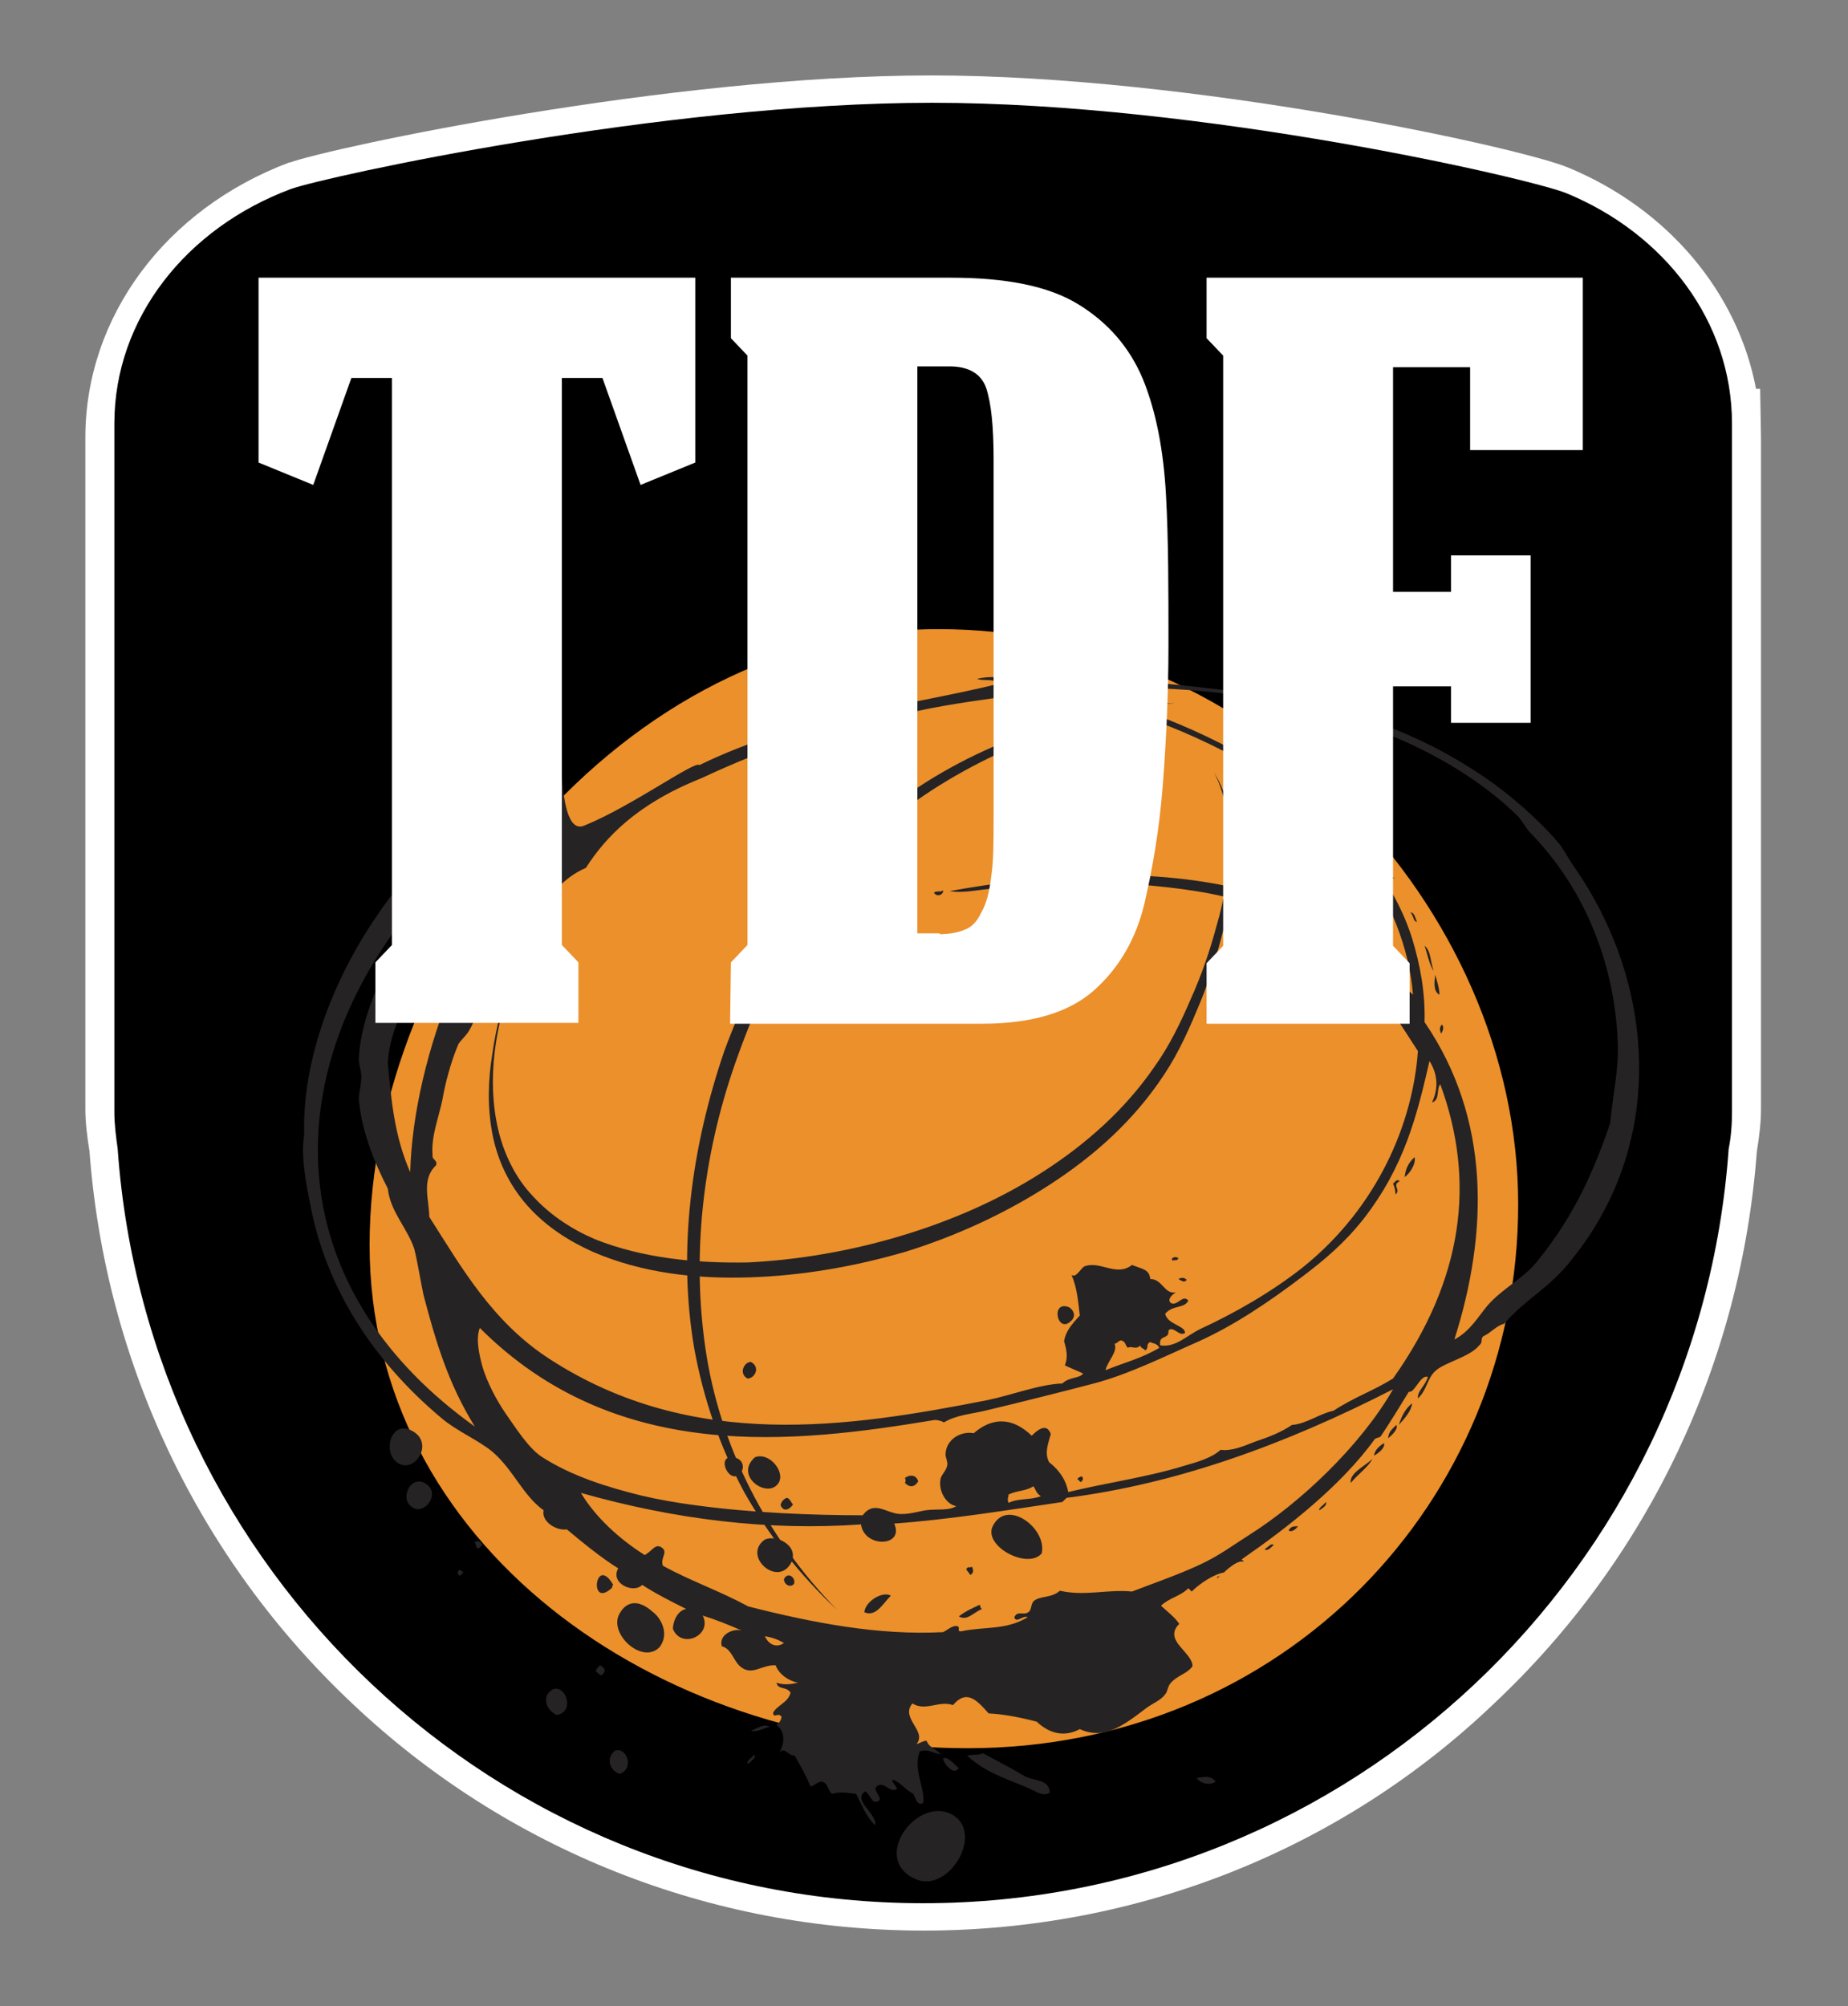
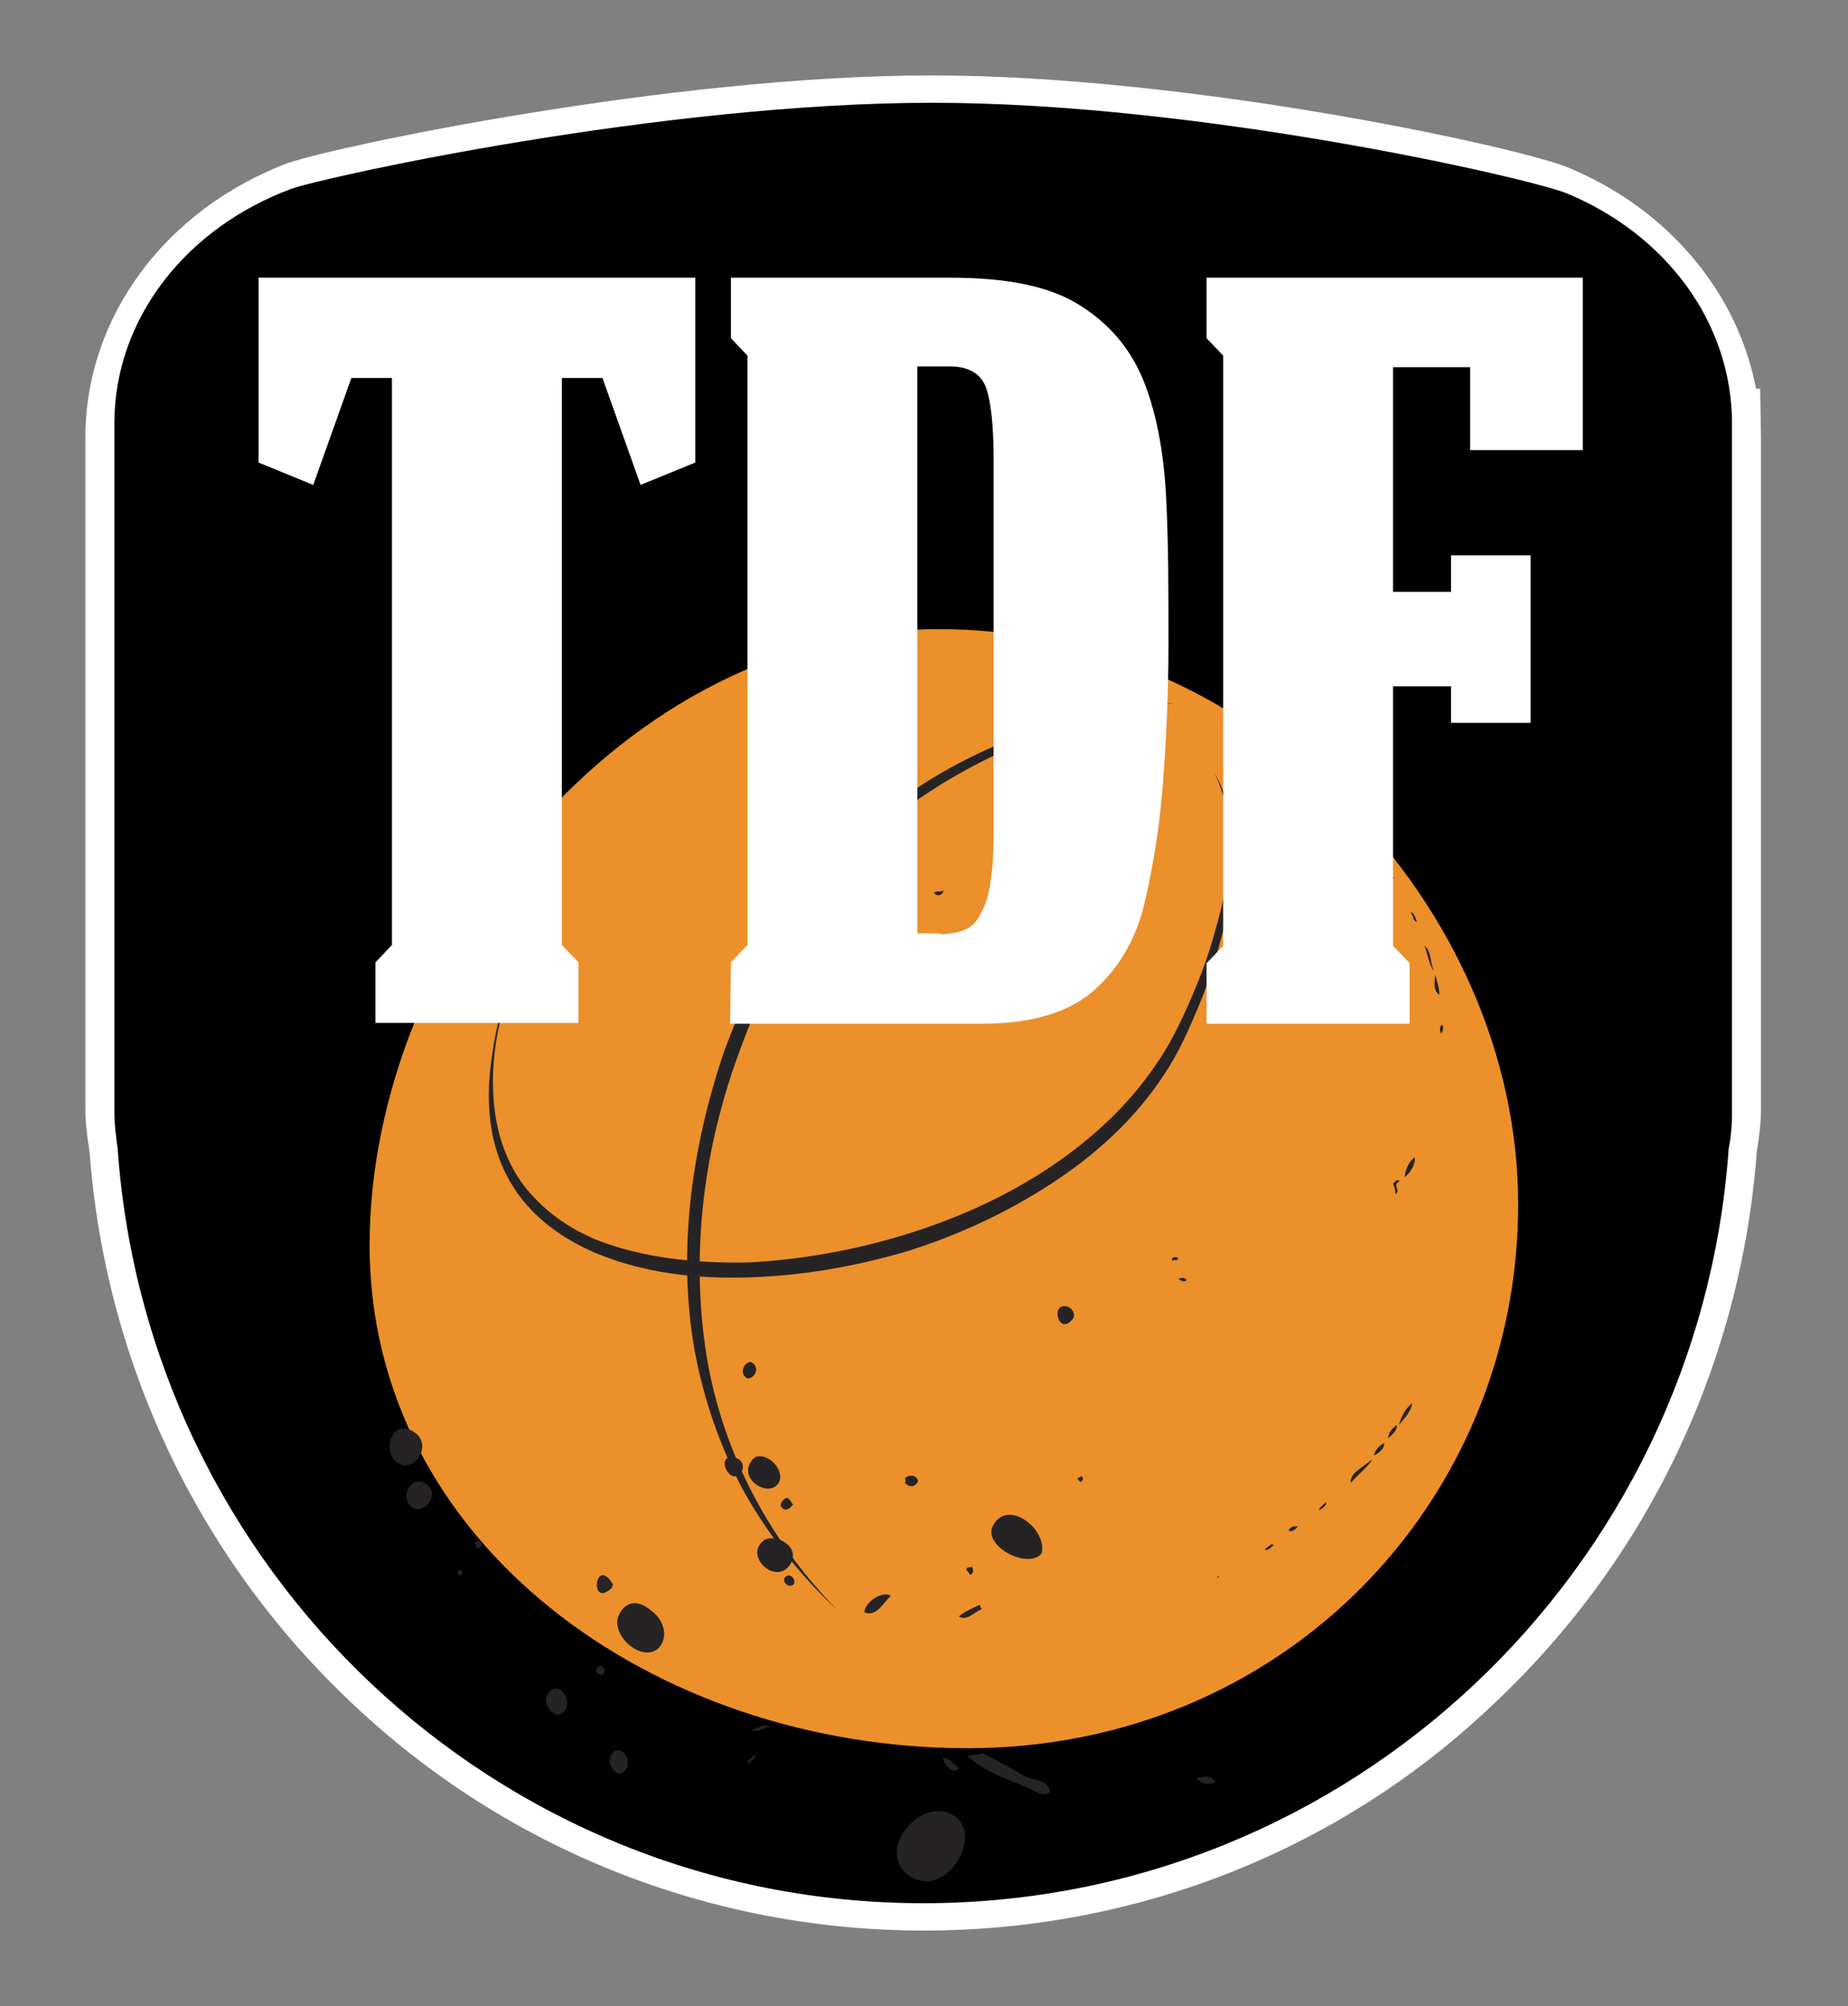
<svg xmlns="http://www.w3.org/2000/svg" version="1.1" id="Capa_1" x="0px" y="0px" viewBox="0 0 223 242" style="enable-background:new 0 0 223 242;" xml:space="preserve">
  <rect x="0" y="0" width="223" height="242" fill="#808080" stroke="none" />
  <style type="text/css">
	.st0{fill:url(#SVGID_00000175295794660781014200000016637709029321504132_);}
	.st1{fill:#F69322;}
	.st2{fill:#FFFFFF;}
	.st3{fill:#272425;}
	.st4{fill-rule:evenodd;clip-rule:evenodd;fill:#272425;}
	.st5{fill:url(#SVGID_00000049925780514652517170000006898059330811197619_);}
	.st6{clip-path:url(#SVGID_00000084496994813930651510000005803693507471460788_);}
	.st7{fill-rule:evenodd;clip-rule:evenodd;fill:#3D3C3E;}
	.st8{fill:#3D3C3E;}
	.st9{fill:#EB902B;}
	.st10{fill-rule:evenodd;clip-rule:evenodd;fill:#262324;}
	.st11{fill:#262324;}
	.st12{fill:#E77300;}
	.st13{fill-rule:evenodd;clip-rule:evenodd;fill:#E8E9EA;}
	.st14{fill:#E8E9EA;}
</style>
  <g>
    <g>
      <g>
        <path class="st2" d="M111.5,232.9c-25.7,0-50.3-9.7-69-27.4c-18.6-17.5-29.8-41.2-31.7-66.6c-0.3-1.9-0.5-3.5-0.5-5.1v-81     c0-14.6,9.7-27.6,24.6-33.2l0.1,0c5-1.8,45.7-10.5,77.4-10.5c31.4,0,71,8.7,76.8,11.1c12.1,5,20.5,15.1,22.7,26.7h0.5l0.1,5.9v81     c0,1.6-0.2,3.3-0.5,5.1c-1.9,25.5-13.1,49.1-31.7,66.6C161.8,223.2,137.2,232.9,111.5,232.9z" />
        <path d="M209,51.1c0-12.3-8.1-22.9-20-27.8c-4.5-1.8-44-10.9-76.5-10.9c-32.6,0-73.2,8.9-77.4,10.4     c-12.6,4.7-21.3,15.6-21.3,28.3v83c0,1.6,0.2,3,0.4,4.5c3.6,50.8,45.7,91,97.2,91s93.6-40.2,97.2-91c0.3-1.5,0.4-3,0.4-4.5     L209,51.1L209,51.1z" />
        <path class="st9" d="M183.2,145.3c0,35.9-28.4,65.6-66.4,65.6s-72.2-24.8-72.2-60.7s30.6-74.3,68.6-74.3     C151.3,75.8,183.2,109.3,183.2,145.3z" />
        <g>
          <g>
            <path class="st10" d="M165.6,102.4c-0.3,0.3,0.4,1.1,0.8,1.1C166.2,103.2,166.1,102.7,165.6,102.4z" />
            <path class="st10" d="M166.9,104.3c0.4,0.5,0.7,1.6,1.4,1.7C167.6,105.5,167.5,104.5,166.9,104.3z" />
            <path class="st10" d="M170.2,110.1c0.4,0.3,0.3,1.1,0.8,1.1C170.8,110.9,170.7,110,170.2,110.1z" />
            <path class="st10" d="M173.9,124.7c0.2-0.3,0.4-0.8,0.1-1.1C173.6,124,173.8,124.4,173.9,124.7z" />
            <path class="st10" d="M169.5,142c0.6-0.4,1.4-1.6,1.2-2.4C169.9,140.3,169.6,141.1,169.5,142z" />
            <path class="st10" d="M105.7,92.7c0.2-0.8-0.1-1.8-1-2.3c-0.4,0.1-1,0.6-1.5,0.3c-0.6,1.3-0.5,2.6-0.7,4       C104.2,95.3,104.5,93.1,105.7,92.7z" />
            <path class="st10" d="M113.8,107.4c-0.3,0.3-0.8,0-1.1,0.3C113.1,108.3,113.9,107.9,113.8,107.4z" />
            <path class="st10" d="M168.8,171.9c0.8-0.9,1.5-1.7,1.6-2.6C169.6,169.9,169.1,170.9,168.8,171.9z" />
            <path class="st10" d="M167.5,173.5c0.3-0.2,1.3-1.1,1-1.6C167.9,172.5,167.6,172.7,167.5,173.5z" />
            <path class="st10" d="M165.8,175.6c0.6-0.3,1.4-1,1.2-1.5C166.5,174.4,165.9,174.9,165.8,175.6z" />
            <path class="st10" d="M142.2,151.8c-0.3-0.3-1-0.1-0.7,0.3C141.7,151.9,142,152.2,142.2,151.8z" />
            <path class="st10" d="M143.2,154.4c-0.3-0.3-0.6-0.3-1-0.1C142.6,154.5,142.9,154.8,143.2,154.4z" />
            <path class="st10" d="M163,178.9c0.8-1,2.2-2,2.6-2.9C164.7,176.9,162.8,177.7,163,178.9z" />
            <path class="st10" d="M159.2,182.2c0.3-0.2,1-0.6,0.8-1C159.7,181.6,159.1,181.9,159.2,182.2z" />
            <path class="st10" d="M129.3,159.3c0.6-0.6,0.2-1.3-0.3-1.6C126.7,156.8,127.6,161.1,129.3,159.3z" />
            <path class="st10" d="M155.5,184.6c0.3,0.4,1.1-0.3,1.1-0.5C156.2,184.2,155.9,184,155.5,184.6z" />
            <path class="st10" d="M152.6,186.9c0.4,0.3,0.8-0.3,1.1-0.5C153.4,186.1,153.1,186.6,152.6,186.9z" />
            <path class="st10" d="M130.5,178.1c-0.2,0.1-0.3,0.1-0.5,0.3c0.2,0.2,0.3,0.3,0.4,0.4C130.7,178.6,130.8,178.3,130.5,178.1z" />
            <path class="st10" d="M119.8,184.1c-1.2,2.4,4.2,5.3,5.9,3.3C126.4,184.4,121.5,180.7,119.8,184.1z" />
            <path class="st10" d="M109.2,178.3c0.1,0.2,0.1,0.4,0,0.6c0.6,0.6,1.2,0.5,1.6-0.2C110.6,178,109.9,177.8,109.2,178.3z" />
            <path class="st10" d="M144.4,214.5c0.4,0.6,1.6,1,2.3,0.4C146,214.1,145.2,214.4,144.4,214.5z" />
            <path class="st10" d="M117.1,190c0.5-0.3,0.3-0.7,0.2-1c-0.3,0.2-0.5-0.1-0.7,0.3C116.6,189.4,116.9,189.7,117.1,190z" />
            <path class="st10" d="M90.2,166.3c0.9,0,1.6-1.4,0.4-2C89.8,164.3,89.1,165.7,90.2,166.3z" />
            <path class="st10" d="M115.7,195c1,0.6,1.8-0.5,2.8-0.9c-0.3-0.2-0.1-0.3-0.3-0.5C117.4,194,116.6,194.3,115.7,195z" />
            <path class="st10" d="M91.1,175.8c-2.5,2.2,1.3,4.9,2.7,3.3C95,177.8,92.9,175.1,91.1,175.8z" />
            <path class="st10" d="M95,180.7c-0.3,0-0.8,0.5-0.8,0.9c0.3,0.7,0.9,0.7,1.5-0.1C95.4,181.2,95.4,180.9,95,180.7z" />
            <path class="st10" d="M104.3,194.5c1.4,0.6,2.2-1,3.2-2C106.5,191.9,104.4,193.2,104.3,194.5z" />
            <path class="st10" d="M88.5,175.8c-2.3-0.3-0.3,3.8,1,1.7C89.8,177,89.7,176,88.5,175.8z" />
            <path class="st10" d="M123.7,214.3c-1.7-1-3.6-2-5.1-2.8c-0.6,0.3-1.3,0.1-1.9,0.3c2.5,2.3,5.5,3,7.8,4.1       c0.6,0.3,1.6,0.9,2.2,0.3C126.5,214.6,124.9,214.9,123.7,214.3z" />
            <path class="st10" d="M95.3,188.8c0.7-1,0.5-2.3-1.1-3c-0.7-0.3-1.6-0.3-2,0C89.7,187.7,93.6,191.3,95.3,188.8z" />
            <path class="st10" d="M94.6,190.5c0,0.6,0.7,1.1,1.2,0.6C96.1,190.4,95.1,189.5,94.6,190.5z" />
            <path class="st10" d="M115.7,213.3c-0.6-0.5-1.3-1.4-1.9-1.2C113.8,212.7,115.1,214.3,115.7,213.3z" />
            <path class="st10" d="M115.2,219.1c-4.2-2.9-10.4,5.1-4.7,7.6C114.4,228.4,118.6,221.5,115.2,219.1z" />
            <path class="st10" d="M78.7,194.4c-1.7-1.5-3.1-1.2-3.9,0.2c-1.5,2.4,2.7,6.3,4.8,4.1C80.8,197.1,79.8,195.2,78.7,194.4z" />
            <path class="st10" d="M73.9,191.5c-0.1-0.1,0-0.2,0.1-0.3C71.8,187.4,71,194.3,73.9,191.5z" />
            <path class="st10" d="M90.6,208.8c0.8,0.2,1.5-0.3,2.3-0.5C92.1,207.9,91.4,208.5,90.6,208.8z" />
            <path class="st10" d="M49.7,172.6c-2.6-1.4-3.7,2.9-1.5,4C50.2,177.6,52.4,174,49.7,172.6z" />
            <path class="st10" d="M91,211.7c-0.2,0.3-1.1,0.8-0.7,1.1C90.5,212.5,91.4,212,91,211.7z" />
            <path class="st10" d="M51.4,179c-1.7-1.1-2.9,1.3-2.1,2.4C50.8,183.4,53.4,180.3,51.4,179z" />
            <path class="st10" d="M57.3,186.1c0.2,0.3,0.1,0.4,0.3,0.7c0.2,0,0.4-0.2,0.6-0.4C58.1,186,57.5,185.7,57.3,186.1z" />
            <path class="st10" d="M72.4,200.9c-0.3,0.3-0.5,0.5-0.5,0.7c0.3,0.3,0.5,0.5,0.7,0.5C73.2,201.6,73,201.2,72.4,200.9z" />
            <path class="st10" d="M55.5,190.1c0.2-0.2,0.3-0.3,0.4-0.4c-0.2-0.2-0.3-0.3-0.5-0.3C55.1,189.7,55.3,190,55.5,190.1z" />
            <path class="st10" d="M66.3,204.1c-0.8,0.8-0.4,2.2,0.9,2.8C69.7,206.4,67.9,202.5,66.3,204.1z" />
            <path class="st10" d="M74.2,211.2c-1.2,1-0.5,2.5,0.6,2.8C76.6,213.3,75.6,210.7,74.2,211.2z" />
-             <path class="st10" d="M189.9,104.5c-0.7-1-1.2-2.1-2-3c-2.3-2.7-5.9-5.8-8.7-7.7c-11-7.5-21.8-9.5-32.7-10.7       c-3.7-0.4-7.4-0.9-10.8-0.8c-2.8,0.1-5.5,0.7-8.1,0.6c-3.4-0.1-6.5-1.8-9.7-1c0.8,0.3,2.1-0.1,2.6,0.6c-12,2.9-24.2,4-36.1,9.8       c-0.5-0.6-8.2,5-13.9,7.3c-3.6,1.5-2.5-12.6-3.1-12.1c-1.8,1.6-3.2,4.1-5.3,5.9c-1.6,1.6-3.6,2.8-5,4.3       c-1.7,1.9-3.8,3.3-5.5,5.2c-10,10.5-15.2,23.5-14.9,34c-0.4,2.8,0.2,5.7,0.9,9.2c1.9,9.1,7.1,17.8,15.7,25       c1.9,1.6,4.4,2.6,6.2,4.1c2.5,2.2,3.6,5.2,6.1,7c-0.3,1.4,1.6,2.5,2.8,2.3c1.8,1.5,4.1,3.4,6.2,4.7c-1,1.8,1.8,3.1,2.9,2       c1.7,1.1,3.5,2,5.3,2.9c-1.1,0.2-1.6,1.6-1.6,2.4c1,2.5,4.8,0.8,3.6-1.6c1.6,0.5,3.1,1.1,4.7,1.8c-1-0.3-2.8,0.5-2.4,1.9       c1.2,0.3,1.4,1.8,2.3,2.5c1.4,1.1,2.5-0.3,4.2-0.2c0.4,1.1,1.6,1.9,2.7,2.1c-0.9,0.2-1.7,0.3-2.6,0c0.2,0.9,1.2,0.4,1.7,1.2       c-0.3,1.2-1.6,1.5-2.1,2.4c0,0.8,0.6-0.1,1,0.5c0,0.3-0.2,0.7-0.6,1c1.1,0.8,1,2.3,0.3,3.4c0.7-0.9,1,0.3,1.9,0.3       c0.7,1.2,1.4,2.5,1.9,3.7c0.5,0,1-0.8,1.6-0.5c0.6,0.4,0.5,1,1,1.4c1-0.3,2-0.1,2.9,0c0.7,1.3,1.1,2.6,2.3,3.8       c0.3-1.4-2.8-3-1.2-4.1c0.6,0.3,0.8,1.6,1.5,1.2c0.8-0.2-0.5-1.2-0.2-1.7c0.8-0.9,1.6,0.6,2.3,0.3c0.7,0-0.5-0.9-0.3-1.2       c1,0.3,1.5,1.2,2.5,1.7c0.2,0.3,0.5,1.6,1.2,1.1c0.3-1.6-1.3-4.2-0.4-6.2c1-0.4,1.7,0.3,2.5,0.3c-0.9-0.9-1.3-0.7-1.7-1.6       c-0.4,0-0.8,0.3-1.2,0.4c1.3-1.6-2-3.1-0.5-4.9c1.6,1,3.2-0.4,4.9,0.2c1.6-1.9,2.8-0.7,4.3,1c1.9,0.1,3.9,0.5,5.8,1       c1.7,1.6,3.5,1.8,5.2,0.9c2.9,1.3,5.1-0.3,8.1-2.6c0.7-0.5,1.7-0.9,2.2-1.6c0.3-0.3,0.3-1,0.7-1.4c0.8-0.9,2-1.1,2.6-2       c0-1.7-3.6-3.1-1.6-5.1c-0.6-0.9-1.6-1.6-2.2-2.2c1.1-1,2.3-1.1,3.3-2.1c0.2,0.2,0.3,0.3,0.4,0.4c1-1,2.7-2.1,3.9-2.3l0,0       c0.7-0.7,1.8-1.5,2.3-1.3c0.3-0.3-0.5,0,0-0.4c5.2-3.6,11.8-8.7,15.9-14.4c0.3-0.2,0.4-0.1,0.7-0.3c1.2-1.8,2.3-3.6,3.4-5.4       c0.7,0.2,1.4-2.1,2.3-1.8c-0.3,1.1-1.3,1.7-1.2,2.6c1.1-1,1.1-2.4,2.1-3.3c1-1,4.2-1.7,5.3-3.1c0.5-0.4,0.1-0.8,0.5-1.1       c0.9-0.4,1.6-1.3,2.5-1.5c2.8-3.2,5.4-4.2,8.2-7.8C201.3,137.5,199.6,118.3,189.9,104.5z M70.7,104.7       c2.3-3.6,6.1-7.7,13.9-10.8c7.7-3.6,15.4-6.3,23.2-7.4c3.9-1.1,8.1-1.7,12.3-2.3c4.5-0.7,8.6-0.9,13.3,0.9       c1.4,0.5,2.9,0.7,4.2,1.2c8.2,2.9,19.2,8.1,26.3,17.1c3.8,4.9,6.2,11.1,6.6,16.6c-3.5-3.4-7-6.2-10.8-8.5       c-3.7-2.2-7.8-3.8-11.6-4.6c-11.1-2.3-22.9-1.3-33.5,0.6c1.7,0.3,3.5-0.2,5.3-0.3c5.3-0.3,10.8-0.7,16.3-0.6       c8.3,0.7,18.3,1.6,26.4,9.2c3.8,3.5,6.1,7.3,8.5,11c-0.6,8.6-4.8,18.8-13.9,26.1c-3.8,3-8.2,5.5-12.3,7.4c-1.7,0.8-3,2.3-4.9,2       c-0.2-1.4,1.1-0.6,1-1.8c0.6-0.6,1.3,0.8,2,0.3c0-0.9-2.1-1-2.4-2.3c0.9-1.1,2.3-0.6,2.8-1.6c-0.7-0.8-1.3,0.7-2.1,0.3       c-0.5-0.4,0.1-1,0.6-1.3c-1.4,0.3-1.6-1.6-3.1-1.6c-0.1-1.2-1-1.2-2.2-1.7c-1.9,1.5-3.9-0.6-5.8,0.2c-0.5,0.4-1,1.4-1.5,1       c0.7,1.6,0.8,3.3,1,4.9c-1,1.1-1.7,1.9-1.9,3.1c0.3,1,0.5,1.9,0.1,2.9c0.3,0.2,1.6,0.7,2.2,1c-0.4,0.6-1.7,0.4-2.5,1.2       c-2.8,0.1-6.1,1.4-9,2c-16.8,3.3-35.6,6.2-52.8-4.9c-7-4.5-10.7-11.1-14.6-17.2c0-2-1-4.5,0.8-6.2c0.3-0.6-0.5-0.7-0.4-1.2       c-0.2-2.3,0.7-4.4,1.2-6.8c0.3-1.8,1-4.5,1.9-6.6c0.2-0.4,0.8-0.9,1.2-1.5c1-1.6,1.5-3.6,2.3-5.4c1.6-3.1,3.4-5.7,5.9-8.8       C66.5,108,67.9,105.9,70.7,104.7z M134.5,162.1c0.3,0,0.5-0.4,0.8-0.4c0.6,0.2,0.4,0.5,0.8,0.9c0.4-0.3,1,0.3,1.5-0.3       c0,0.3,0.3,0.3,0.6,0.6c0.5-0.3,0-0.7,0.6-1c0.3,0.2,0.8,0.1,1.1,0.7c-2.2,1.3-4.3,1.8-6.5,2.7       C133.7,164.1,134.9,163.1,134.5,162.1z M49.5,141.4c-1.9-4.3-2.3-8.7-2.7-13.2c0.3-6,5.4-13.1,10.3-17.1       c0.1-0.1,0.2-0.2,0.3-0.3c0.1,0.1,0.2,0.2,0.3,0.3c-0.2,2.9-1.9,5.2-3,7.7C51.6,126.4,49.7,134.3,49.5,141.4z M46.7,113.6       c1.7-2.6,3.2-4.8,5.5-7.4c1.2-1.4,2.5-2.9,3.7-4.1c1.8-1.7,6.1-5.9,8.1-5.4c0.1,0.1,0,0.2,0.1,0.3c-0.3,1.5-1.6,3.3-2.6,4.3       c-2.4,2.4-5.6,4.1-8.4,7.5c-0.6,0.1-1.2-0.8-1.7-0.4c-0.8,0.7,0.1,1.4-0.2,2.1c-0.8,1.8-2.3,2.8-3.7,4.9       c-2.3,3.6-4.1,8.7-4.2,12.4c0,0.7,0.3,1.3,0.3,2.1c0,1-0.3,1.9-0.3,2.7c0.3,3.6,1.7,7.3,3.5,10.8c0.3,2.8,2.4,4.8,3.2,7.3       c0.4,1.6,0.7,3.6,1.1,5.5c1.4,5.3,2.9,10.6,6.2,15.9C35.2,156.3,33.5,133,46.7,113.6z M92.3,197.4c0.8,0.1,1.6,0.4,2.3,0.8       C93.8,198.8,92.8,198.5,92.3,197.4z M150.7,185.2c-1.9,1.2-3.6,2.5-6,3.6c-2.6,1.2-5.5,2.2-8.1,3.2c-2.9-0.3-5.7,0.6-8.7-0.1       c-1,0.9-2.3,0.6-3.1,1.2c-0.4,0.3-0.3,1-0.6,1.3c-0.6,0.6-1.4-0.2-1.8,0.7c0.2,0.8,1.1-0.3,1.6,0c-2.6,1.6-5.3,1.1-8,1.7       c-0.6,0-0.1-0.3-0.4-0.6c-0.6-0.2-1.2,0.4-1.8,0.7c-7.8,0.4-15.6-1.1-23.5-3.1c-3.5-1.9-6.8-3-10.3-4.9c-0.4-1,0.8-1.7-0.3-2.3       c-0.7-0.3-1,0.5-1.9,1c-3-1.9-5.9-4.5-7.7-7.5c11.3,3.2,22.6,4.6,33.8,3.8c0.4,2.9,5.3,2.7,4-0.1c6.8-0.5,13.5-1.6,20.3-2.6       c0.2-0.2,0.3-0.3,0.5-0.5c13.3-1.7,26.3-6.4,39.4-13.1C164.2,174.4,156.9,181.3,150.7,185.2z M121.7,180.3c1-0.5,2.1-0.4,3-1       c0.3,0.4,0.3,0.8,0.9,1.2c-1.3,0.5-2.6,0.2-3.9,0.8C121.5,180.9,121.7,180.6,121.7,180.3z M168.1,166.3       c-2.4,1.5-4.8,2.3-7.2,3.9c-1.6,0.3-3.3,1.6-5,1.7c-1.3,0.9-2.9,1.5-4.4,2c-1.5,0.6-3,1.2-4.2,1c-1.1,1-2.9,1.5-4.3,1.9       c-4.5,1.4-9.6,2.1-14.1,3.2c-0.2-1.3-1-2.6-2.3-3.6c-0.6-1.1-0.1-2.3,0.2-3.4c-0.5-1.4-1.6-0.5-2.3,0.2c-2.4-2.3-4.8-2.2-7-0.3       c-1.6-0.3-3.4,0.8-3.4,2.6c0,0.3,0.3,0.9,0.2,1.3c-0.1,0.6-0.7,1.1-0.8,1.6c-0.3,1.5,0.7,3.1,1.9,3.3c-1,0.6-2.3,0.3-3.7,0.5       c-1.2,0.2-2.7,0.7-3.9,0.3c-1.2-0.3-2.5-1.3-3.7,0.3c-6.1,0-13.5-0.3-20.1-1.2c-2.3-0.3-4.6-0.7-6.7-1.2c-4-1-8.3-2.3-12-4.7       c-1.6-1.1-3.1-3.5-4.3-5.2c-1.1-1.6-2.3-3.9-2.8-5.7c-0.4-1.5-0.8-3.3-0.3-4.6c16.5,16.5,38,13.9,54.9,11.1       c0.3,0,0.8,0.1,1.1,0.3c1.5-0.9,3.2-1,4.9-1.4c4.2-1,9-2.2,13.2-3.3c4.2-1.1,8.6-3.3,12.7-5.1c4.2-1.9,8.4-4.7,12.6-7.9       c2.5-1.9,4.9-3.9,7.2-6.8c5-6.4,6.5-12.6,8-19.1c1,1.6,1.1,3.3,0.3,5c1-0.3,0.5-1.6,1-2.2C178.1,142.5,176.6,154.3,168.1,166.3       z M185.7,151.9c-1.6,2.2-4.4,3.5-6.2,5.6c-1.1,1.3-2.1,3.1-4,4.1c4.1-12.9,4.4-26.6-3.6-38.3c0.1-3.5-0.5-6.8-1.5-10.1       c-5.3-16.8-26.9-27-41.3-30c8.2-0.6,17.2-0.1,25.9,1.6c4.5,0.9,8.7,2.3,13,4c5.1,2.1,10.7,5.3,15.1,9.6c0.6,0.6,1,1.5,1.6,2.1       c6.8,7,10.1,16.1,10.5,24.9c0.2,3.5-0.6,6.8-0.9,10.1C192.4,141.1,190,146.6,185.7,151.9z" />
            <path class="st10" d="M146.9,190.4c0.1-0.1,0.2-0.2,0.3-0.3C147,190.2,146.8,190.2,146.9,190.4z" />
            <path class="st10" d="M156.5,94.3c0.3-0.2,1,1,1,0.3C157.2,94.7,156.5,93.6,156.5,94.3z" />
-             <path class="st10" d="M173,117.1c-0.4-1-0.3-2.4-1.1-3C172.2,114.9,172.5,116.5,173,117.1z" />
+             <path class="st10" d="M173,117.1c-0.4-1-0.3-2.4-1.1-3C172.2,114.9,172.5,116.5,173,117.1" />
            <path class="st10" d="M173.7,120c0-0.8-0.3-1.6-0.5-2.4C173.1,118.3,172.9,119.6,173.7,120z" />
            <path class="st10" d="M168.9,142.5c-0.3-0.3-0.5,0-0.8,0.3c0.2,0.4,0.3,0.9,0.3,1.3C169.1,143.5,167.9,143,168.9,142.5z" />
          </g>
          <path class="st11" d="M141.8,84.8c-6,0.7-11.9,2.3-17.4,4.4c-5.5,2.2-10.9,5.1-15.6,8.7c-2.3,1.9-4.5,3.9-6.5,6.1      c-2,2.3-3.7,4.7-5.4,7.1c-3.2,5-5.8,10.5-7.8,16.1c-4.1,11.2-5.7,23.4-4,35.3s7.4,23,15.9,31.7c-4.4-4.1-8.2-8.9-11.2-14.2      c-2.9-5.4-4.9-11.2-6-17.2c-2.1-12-0.3-24.6,3.6-36c2.1-5.7,4.8-11.3,8.1-16.4c3.3-5.1,7.4-9.9,12.4-13.4      C117.8,89.6,129.8,85.6,141.8,84.8z" />
          <path class="st11" d="M62,117.7c-2.2,5.9-3.3,12.4-1.9,18.5c0.7,3,2.1,5.9,4.2,8.1c2.1,2.3,4.7,4,7.5,5.2      c5.8,2.3,12.1,2.9,18.4,2.8c6.2-0.3,12.5-1.4,18.5-3.2c6-1.8,11.8-4.3,17.1-7.7c5.3-3.4,10-7.6,13.5-12.7      c1.8-2.5,3.2-5.4,4.4-8.2c1.3-2.9,2.3-5.8,3.1-8.8c0.9-3,1.4-6.2,1.5-9.3c0-3.1-0.3-6.4-1.8-9.2c1.7,2.7,2.2,6,2.3,9.2      c0.1,3.2-0.3,6.4-1.1,9.5c-0.8,3.1-1.7,6.2-2.9,9.1c-1.2,2.9-2.5,5.9-4.3,8.6c-3.6,5.5-8.4,9.8-13.8,13.3      c-5.4,3.5-11.3,6.2-17.4,8.1c-6.2,1.8-12.5,2.9-18.9,3.1c-6.4,0.2-12.9-0.5-18.9-3.1c-2.9-1.3-5.7-3.1-7.9-5.6s-3.6-5.5-4.2-8.7      c-0.6-3.2-0.5-6.4,0-9.5C59.9,123.7,60.7,120.6,62,117.7z" />
        </g>
        <g>
          <path class="st2" d="M83.9,33.5v22.3l-6.6,2.7l-4.6-12.9h-4.9V114l2,2.1v7.3H45.3v-7.3l2-2.1V45.6h-4.9l-4.6,12.9l-6.6-2.7V33.5      H83.9z" />
          <path class="st2" d="M88.2,116.1l2-2.1V42.9l-2-2.1v-7.3h26.5c6.7,0,11.8,1,15.4,3.2c3.6,2.2,6.2,5.2,7.8,9      c1.6,3.9,2.5,8.6,2.8,14s0.3,11.4,0.3,18.1c0,6.2-0.3,12-0.7,17.1c-0.4,5.1-1.2,9.8-2.2,14.1c-1,4.2-3,7.7-6,10.4      c-3,2.7-7.5,4.1-13.6,4.1H88.1L88.2,116.1L88.2,116.1z M113.4,112.7c1.1,0,2.2-0.2,2.9-0.5c0.9-0.3,1.6-1,2.1-2.1      c0.6-1,1-2.5,1.2-4.3c0.3-1.8,0.3-4.3,0.3-7.4v-43c0-4-0.3-6.8-0.9-8.6c-0.6-1.7-2.1-2.6-4.4-2.6h-3.9v68.4H113.4z" />
          <path class="st2" d="M168.1,114.1l2,2.1v7.3h-24.5v-7.3l2-2.1V42.9l-2-2.1v-7.3H191v20.8h-13.6v-10h-9.3v27.1h7v-4.4h9.6v20.2      h-9.6v-4.4h-7L168.1,114.1L168.1,114.1z" />
        </g>
      </g>
    </g>
  </g>
</svg>